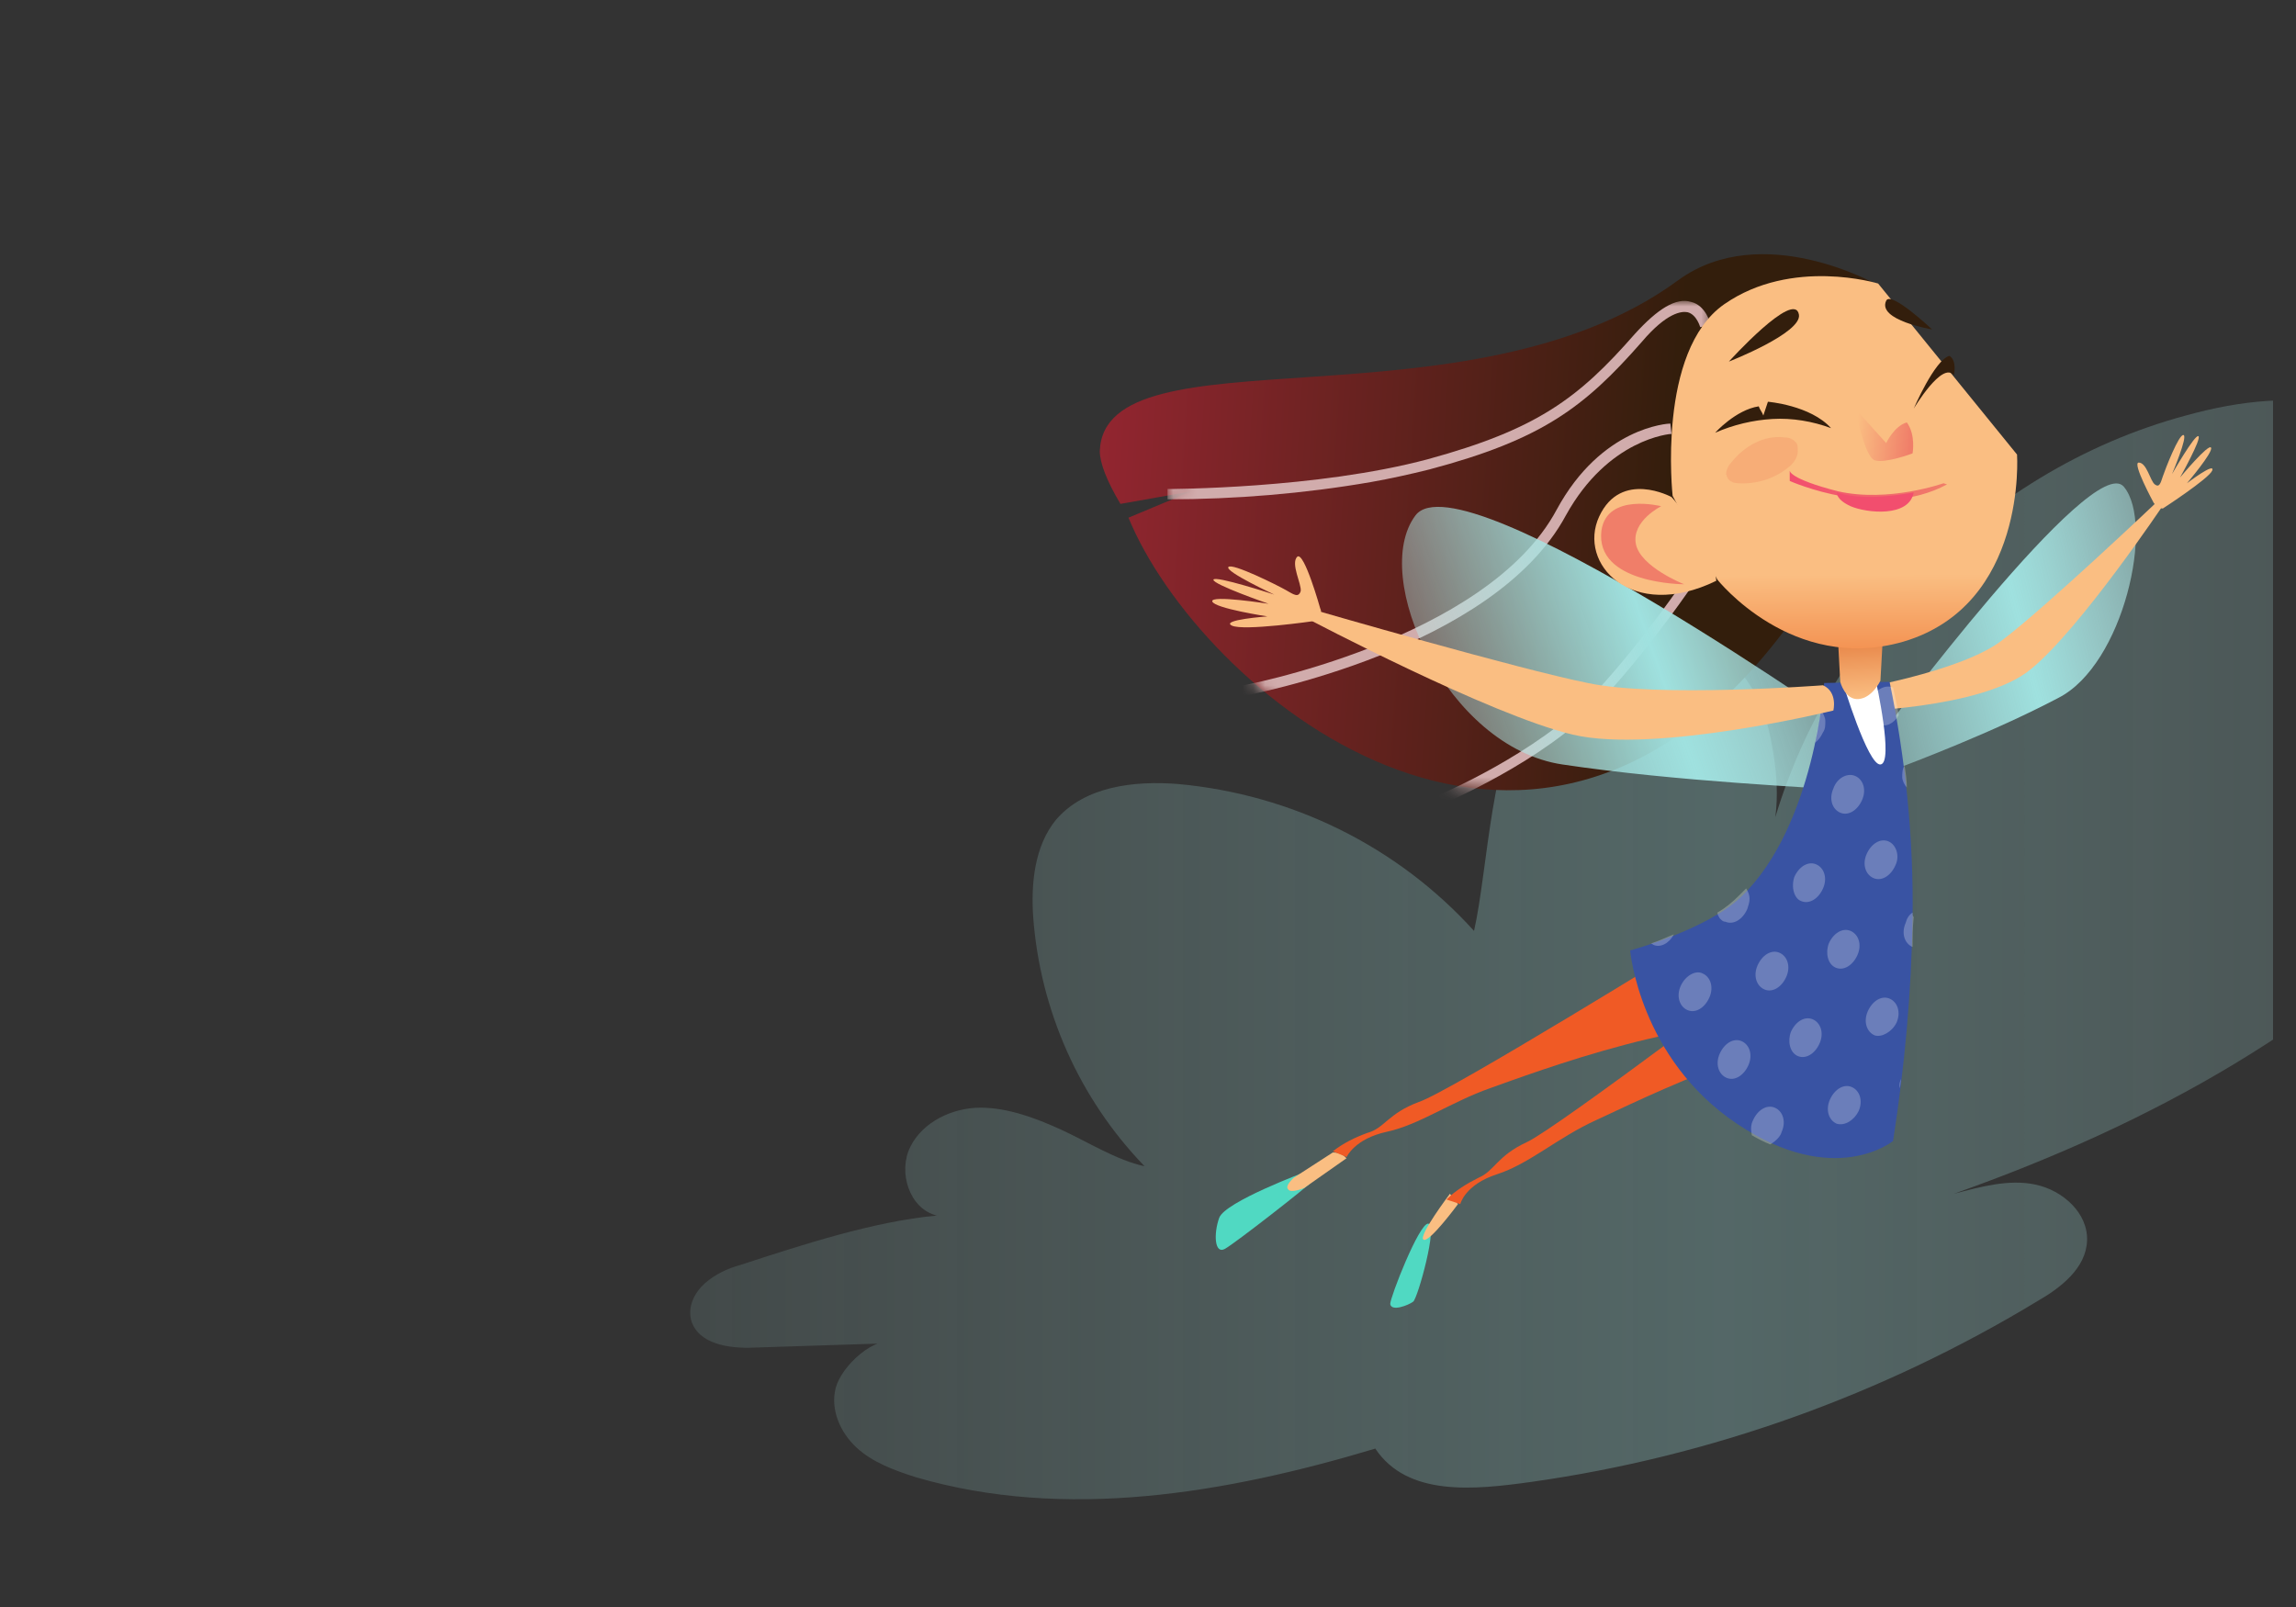
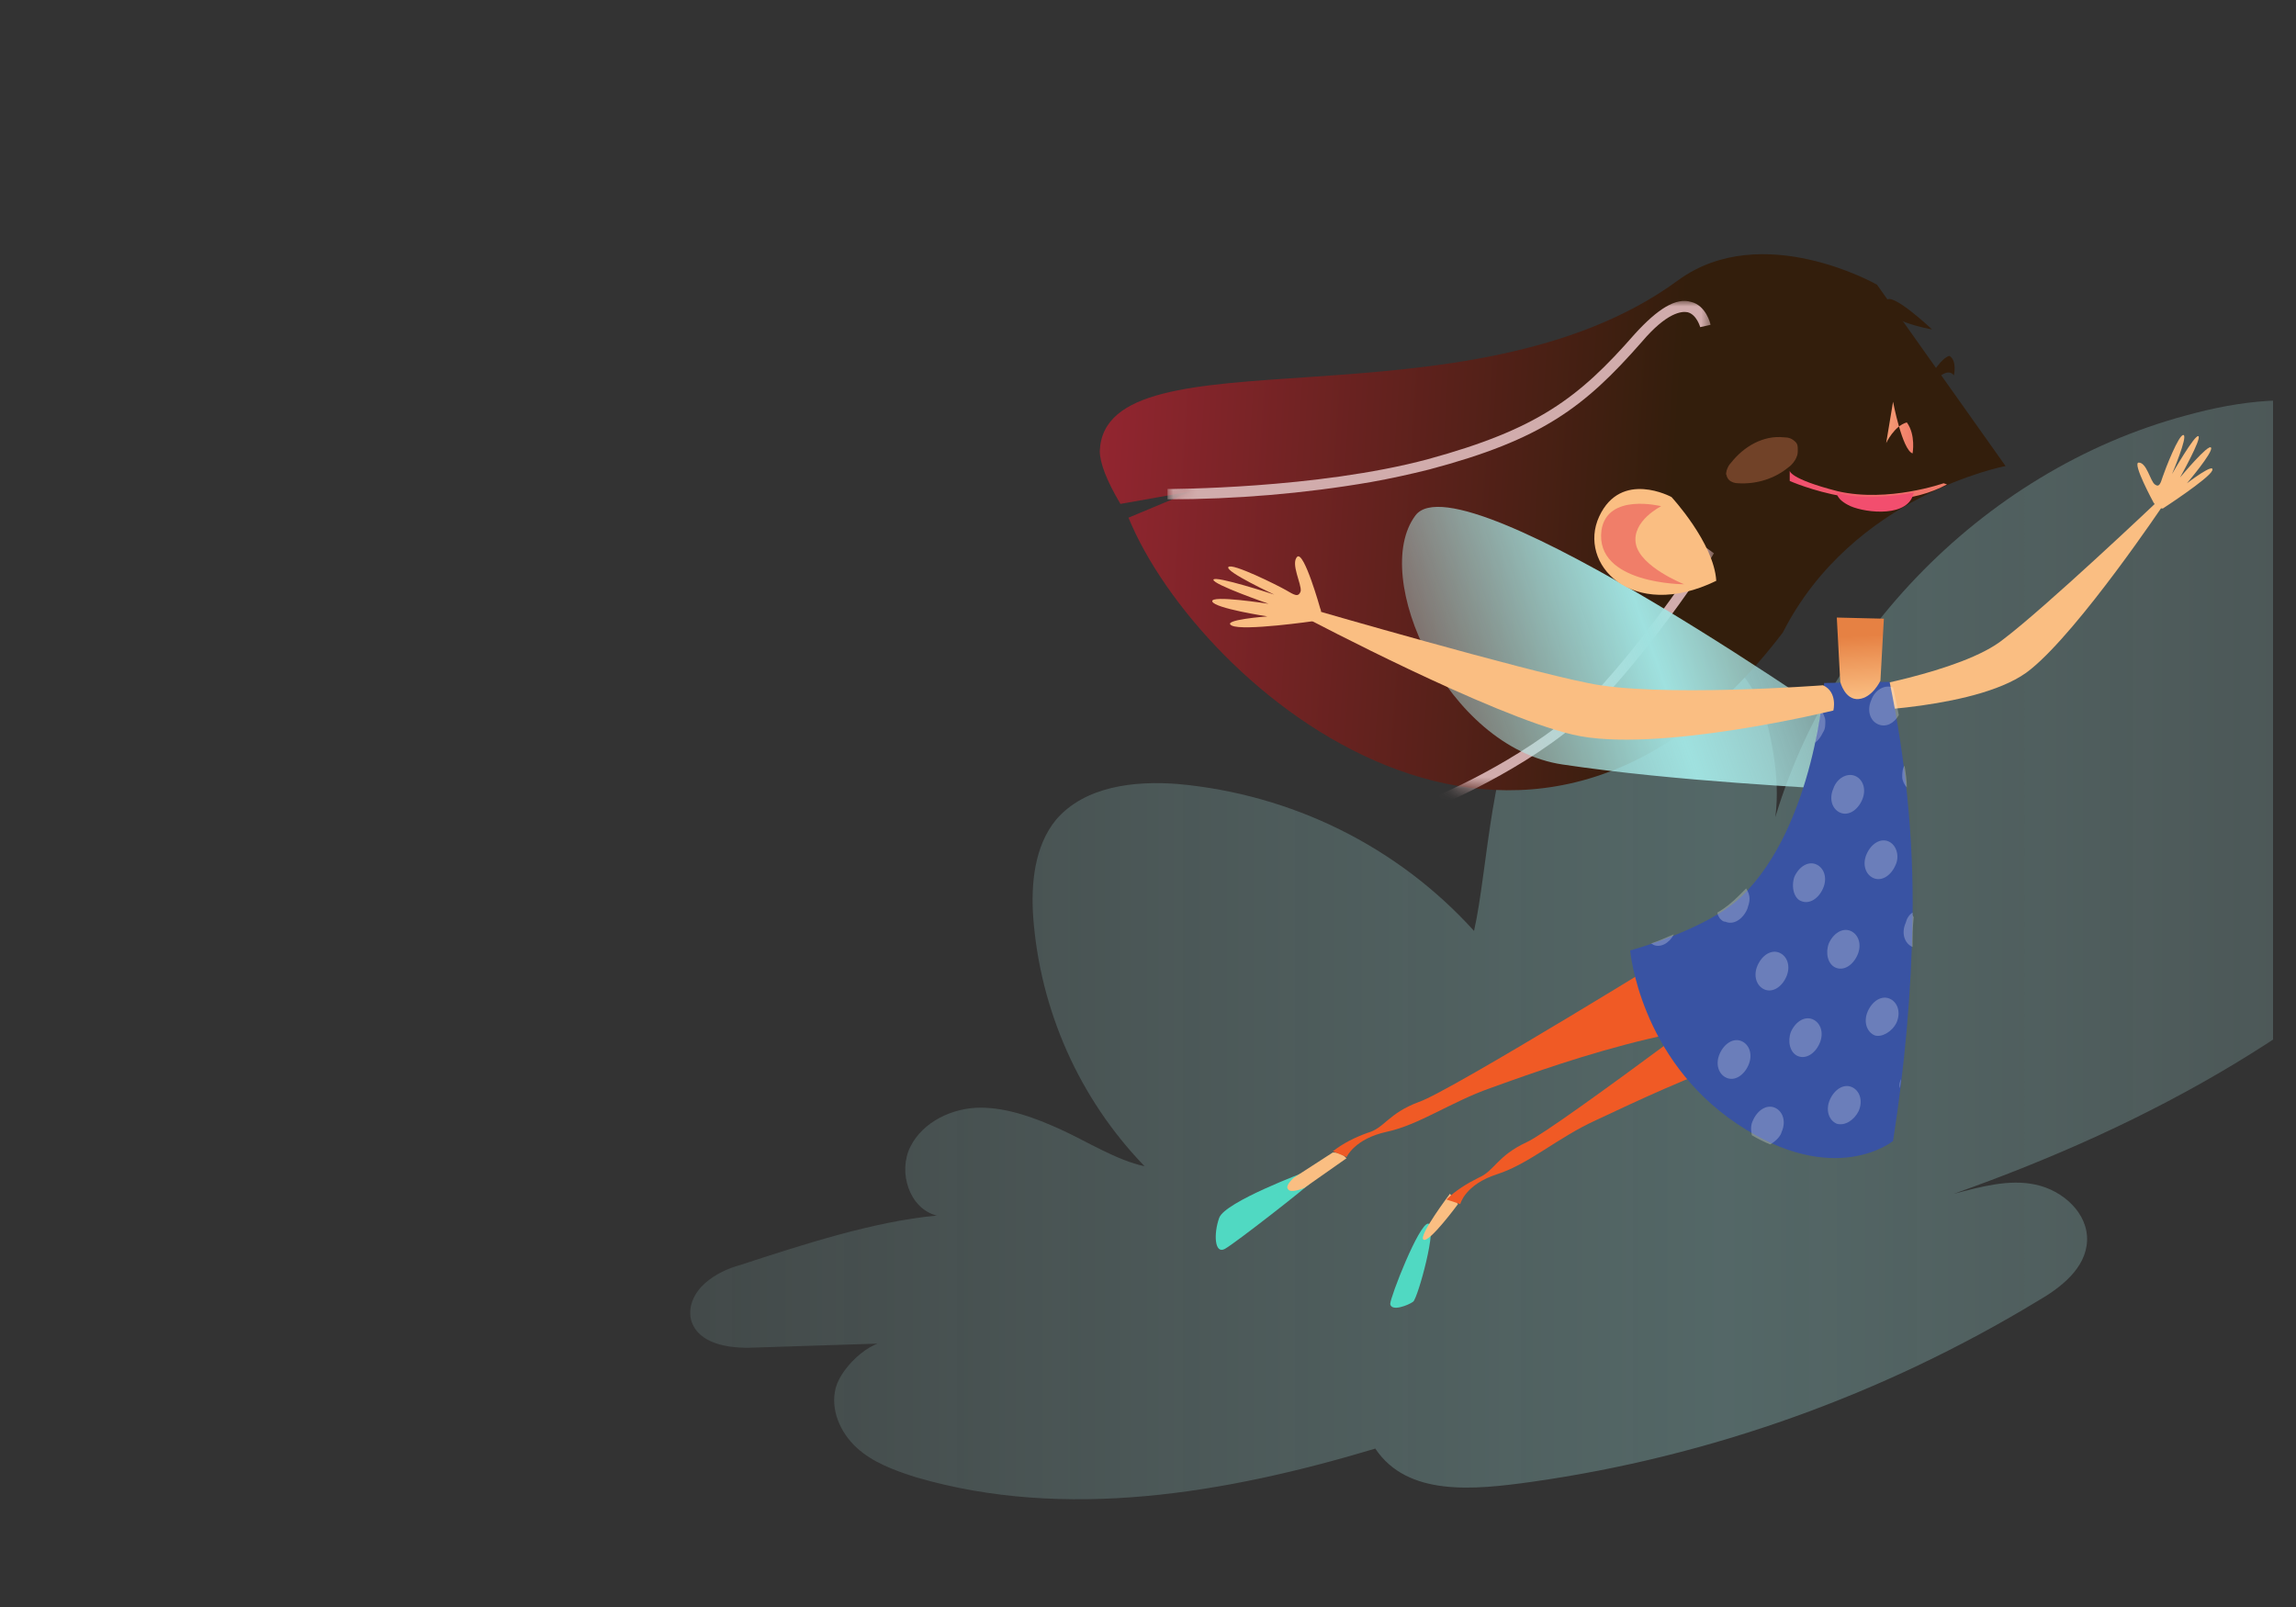
<svg xmlns="http://www.w3.org/2000/svg" xmlns:xlink="http://www.w3.org/1999/xlink" version="1.1" id="Layer_1" x="0px" y="0px" width="200px" height="140px" viewBox="0 0 200 140" enable-background="new 0 0 200 140" xml:space="preserve">
  <rect x="0" y="0" width="200" height="140" fill="#333333" stroke="none" />
  <g>
    <defs>
      <rect id="SVGID_2_" x="56" y="3" width="142" height="137" />
    </defs>
    <clipPath id="SVGID_1_">
      <use xlink:href="#SVGID_2_" overflow="visible" />
    </clipPath>
    <g clip-path="url(#SVGID_1_)">
      <linearGradient id="SVGID_3_" gradientUnits="userSpaceOnUse" x1="60.008" y1="57.028" x2="221.795" y2="57.028" gradientTransform="matrix(1 0 0 -1 0 139.89)">
        <stop offset="0" style="stop-color:#B5EFED;stop-opacity:0.4" />
        <stop offset="0.557" style="stop-color:#9FE1DF" />
        <stop offset="1" style="stop-color:#BBF2F1;stop-opacity:0.5" />
      </linearGradient>
      <path fill="url(#SVGID_3_)" fill-opacity="0.3" d="M128.4,81.1c-6.7-7.4-15.9-11.9-25.8-12.8c-3.8-0.3-8.1,0.2-10.6,3.1    c-1.9,2.3-2.2,5.6-2,8.5c0.6,8.1,4,15.8,9.7,21.7c-2.4-0.5-5.1-2.2-7.3-3.2c-2.2-1-4.6-1.9-7-1.9c-2.4,0-5,1.2-6.1,3.4    c-1.1,2.2-0.1,5.4,2.3,6c-5.5,0.5-11.9,2.6-17.1,4.3c-1.1,0.3-2.2,0.8-3.1,1.6c-0.9,0.8-1.5,2-1.2,3.2c0.6,2.1,3.3,2.5,5.5,2.4    l12.4-0.4c-1.8-0.8-4.8,2-5.3,3.9s0.4,3.9,1.8,5.2c1.4,1.3,3.3,2,5.2,2.6c13,3.8,27,1.4,40-2.5c2.8,4.2,8.6,3.6,13.6,2.9    c15.6-2.2,30.6-7.6,44-15.7c2.1-1.2,4.3-2.9,4.4-5.3c0.1-2.4-2.1-4.4-4.5-4.9c-2.3-0.5-4.8,0.2-7.1,0.8    c17.5-6.2,32.4-14.6,45.4-27.9c2.2-2.2,4.2-4.6,5.4-7.4c1.2-2.9,1.3-6.3-0.3-8.9c-1.6-2.6-5.2-4-8-2.6c4.5-1.8,3.8-7.8,2.4-12.4    c-1.4-4.6-5.7-8-10.4-9.2c-4.7-1.3-9.6-0.7-14.3,0.6c-17.9,4.8-32.5,20.1-36.6,38.2c1.4-3.4,1.1-7.1,0.3-10.7    c-0.8-3.6-3.2-6.9-6.7-8.2c-5.1-2-11,0.9-14.2,5.3C129.9,65.2,129.6,75.8,128.4,81.1z" />
      <linearGradient id="SVGID_4_" gradientUnits="userSpaceOnUse" x1="145.607" y1="94.165" x2="79.877" y2="98.548" gradientTransform="matrix(1 0 0 -1 0 139.89)">
        <stop offset="0" style="stop-color:#331E0C" />
        <stop offset="1" style="stop-color:#B0283B" />
      </linearGradient>
      <path fill="url(#SVGID_4_)" d="M163.5,24.8c0,0-10-5.7-17.3-0.4C128,37.8,96.2,28.5,95.8,39.3c0,1,0.6,2.6,1.8,4.6l6.2-1.1    l-5.5,2.3c6.1,14.9,34.7,39.3,57,10c6.1-12,19.4-14.5,19.4-14.5L163.5,24.8z" />
      <defs>
        <filter id="Adobe_OpacityMaskFilter" filterUnits="userSpaceOnUse" x="101.7" y="26.2" width="47.7" height="43.9">
          <feColorMatrix type="matrix" values="1 0 0 0 0  0 1 0 0 0  0 0 1 0 0  0 0 0 1 0" />
        </filter>
      </defs>
      <mask maskUnits="userSpaceOnUse" x="101.7" y="26.2" width="47.7" height="43.9" id="mask1_1624:5482_1_">
        <linearGradient id="SVGID_5_" gradientUnits="userSpaceOnUse" x1="145.607" y1="94.164" x2="79.877" y2="98.504" gradientTransform="matrix(1 0 0 -1 0 139.89)">
          <stop offset="0" style="stop-color:#331E0C" />
          <stop offset="1" style="stop-color:#B0283B" />
        </linearGradient>
        <path fill="url(#SVGID_5_)" filter="url(#Adobe_OpacityMaskFilter)" d="M163.5,24.8c0,0-10-5.7-17.3-0.4     C128,37.8,96.2,28.5,95.8,39.3c0,1,0.6,2.6,1.8,4.6l6.2-1.1l-5.5,2.3c6.2,14.9,34.8,39.3,57,10c6.1-12,19.4-14.5,19.4-14.5     L163.5,24.8z" />
      </mask>
      <g mask="url(#mask1_1624:5482_1_)">
        <g>
          <path fill="#D1ACAC" d="M119.4,42c-5.8,1-11.8,1.5-17.7,1.5l0-0.9c0.1,0,13,0,22.7-2.6c9.5-2.6,13.1-5.3,18-10.9      c2-2.2,3.6-3.2,4.9-2.8c1.3,0.3,1.7,1.9,1.7,2l-0.9,0.2c0,0-0.3-1.1-1.1-1.3c-0.5-0.1-1.8,0-4,2.6c-5,5.7-8.7,8.5-18.5,11.1      C122.9,41.3,121.1,41.7,119.4,42z" />
        </g>
        <g>
-           <path fill="#D1ACAC" d="M108,60.7l-0.2-0.9c0.2,0,21.7-4,27.8-15.4c3.9-7.2,9.7-7.5,9.9-7.5l0.1,0.9l0-0.4l0,0.4      c-0.1,0-5.5,0.4-9.2,7.1C130.1,56.6,108.9,60.5,108,60.7z" />
-         </g>
+           </g>
        <g>
          <path fill="#D1ACAC" d="M125.6,70.1l-0.4-0.8c0.1,0,8.6-3.6,13.6-8.8c4.9-5.2,9.8-12.7,9.8-12.8l0.7,0.5c0,0.1-4.9,7.6-9.9,12.9      C134.4,66.4,125.9,69.9,125.6,70.1z" />
        </g>
      </g>
      <linearGradient id="SVGID_6_" gradientUnits="userSpaceOnUse" x1="126.127" y1="77.186" x2="157.957" y2="88.481" gradientTransform="matrix(1 0 0 -1 0 139.89)">
        <stop offset="0" style="stop-color:#B5EFED;stop-opacity:0.4" />
        <stop offset="0.557" style="stop-color:#9FE1DF" />
        <stop offset="1" style="stop-color:#BBF2F1;stop-opacity:0.5" />
      </linearGradient>
      <path fill="url(#SVGID_6_)" d="M162.4,64.4c0,0-35.1-24.8-39.1-19.5c-4,5.3,2.7,20.2,12.8,21.7c10,1.5,22,2,25.6,2.3    C165.3,69.2,162.4,64.4,162.4,64.4z" />
      <linearGradient id="SVGID_7_" gradientUnits="userSpaceOnUse" x1="161.23" y1="82.033" x2="187.578" y2="88.436" gradientTransform="matrix(1 0 0 -1 0 139.89)">
        <stop offset="0" style="stop-color:#B5EFED;stop-opacity:0.4" />
        <stop offset="0.557" style="stop-color:#9FE1DF" />
        <stop offset="1" style="stop-color:#BBF2F1;stop-opacity:0.5" />
      </linearGradient>
-       <path fill="url(#SVGID_7_)" d="M163.8,64.1c0,0,18.5-24.9,21.2-21.7s0,15.5-5.7,18.4c-5.7,3-12.6,5.6-14.7,6.4    C162.4,68.1,163.8,64.1,163.8,64.1z" />
      <path fill="#FABE82" d="M160.8,60.2c0,0,10.1-1.6,13.7-4.5c3.7-2.8,13.2-11.8,13.2-11.8l0.8,0c0,0-7.3,10.9-11.6,14.4    C172.7,61.8,161,62,161,62S160.1,61,160.8,60.2z" />
      <path fill="#FABE82" d="M188.4,44.3c0,0,4-2.6,4.3-3.3c0.3-0.8-2.2,1.1-2.2,1.1s2.3-2.7,2.1-3.1c-0.2-0.4-2.7,2.6-2.7,2.6    s1.9-3.4,1.6-3.6c-0.3-0.2-2.3,3.3-2.3,3.3s1.4-3.3,1-3.4s-1.6,3-1.8,3.6c-0.2,0.6-0.3,1-0.7,0.7c-0.4-0.3-0.7-1.9-1.4-1.9    c-0.6,0,1.3,3.5,1.3,3.5c0.1,0.1,0.2,0.3,0.3,0.3C188,44.2,188.2,44.3,188.4,44.3z" />
      <path fill="#50D9C2" d="M113.7,102.1c0,0-7,2.6-7.5,4c-0.5,1.4-0.4,3.2,0.5,2.7c0.9-0.5,7.3-5.5,7.5-5.8    C114.5,102.8,114.5,101.8,113.7,102.1z" />
      <path fill="#FABE82" d="M116.1,100.4l-3.4,2.2c0,0-0.8,0.7-0.5,1c0.2,0.4,1.4-0.1,1.4-0.1l3.7-2.6    C117.2,100.9,117,100.4,116.1,100.4z" />
      <path fill="#F05A25" d="M156.1,89.7c-7.1-2.1-22.9,3.9-26.3,5.1c-3.4,1.2-6.2,3.2-9,3.8c-2.8,0.6-3.5,2.2-3.5,2.2l-1.2-0.5    c0.9-0.7,1.9-1.2,3-1.6c1.5-0.4,1.8-1.7,4.5-2.7c2.7-0.9,23.9-14,23.9-14L156.1,89.7z" />
      <path fill="#50D9C2" d="M124.4,106.6c0.9,0-0.9,6.5-1.3,6.8c-0.4,0.3-1.9,0.9-2,0.2C121.1,113,123.6,106.6,124.4,106.6z" />
      <path fill="#FABE82" d="M127,104.9c0,0-2.5,3.4-3,3.1c-0.5-0.3,2.3-4,2.3-4L127,104.9z" />
      <path fill="#F05A25" d="M164.7,90c-7.3-1.5-22.4,6.1-25.7,7.6c-3.3,1.5-5.8,3.8-8.6,4.7c-2.8,0.9-3.2,2.6-3.2,2.6l-1.2-0.4    c0.8-0.8,1.8-1.4,2.8-1.9c1.4-0.6,1.6-1.9,4.2-3.1c2.6-1.2,22.4-16.2,22.4-16.2L164.7,90z" />
      <path fill="#3953A3" d="M164.6,59.4c1.4,6.8,2.1,13.7,2,20.6c-0.1,6.5-0.7,13-1.7,19.4c0,0-5.1,4.2-13.6-1.5    c-8.5-5.7-9.3-15.1-9.3-15.1s6.7-1.8,9.7-4.7c6.4-6.2,7.2-18.6,7.2-18.6L164.6,59.4z" />
      <g opacity="0.5">
        <path opacity="0.5" fill="#FFFFFF" enable-background="new    " d="M156.9,78.5c0.7,0.3,1.5-0.2,1.9-1.1c0.4-0.9,0.1-1.8-0.6-2.1     c-0.7-0.3-1.5,0.2-1.9,1.1C156,77.3,156.3,78.3,156.9,78.5z" />
        <path opacity="0.5" fill="#FFFFFF" enable-background="new    " d="M164.5,73.3c-0.7-0.3-1.5,0.2-1.9,1.1     c-0.4,0.9-0.1,1.8,0.6,2.1s1.5-0.2,1.9-1.1C165.5,74.6,165.2,73.6,164.5,73.3z" />
        <path opacity="0.5" fill="#FFFFFF" enable-background="new    " d="M153.1,84.1c-0.4,0.9-0.1,1.8,0.6,2.1     c0.7,0.3,1.5-0.2,1.9-1.1s0.1-1.8-0.6-2.1S153.5,83.2,153.1,84.1z" />
        <path opacity="0.5" fill="#FFFFFF" enable-background="new    " d="M156.6,92c0.7,0.3,1.5-0.2,1.9-1.1c0.4-0.9,0.1-1.8-0.6-2.1     c-0.7-0.3-1.5,0.2-1.9,1.1C155.7,90.7,155.9,91.7,156.6,92z" />
        <path opacity="0.5" fill="#FFFFFF" enable-background="new    " d="M159.7,68.7c-0.4,0.9-0.1,1.8,0.6,2.1     c0.7,0.3,1.5-0.2,1.9-1.1c0.4-0.9,0.1-1.8-0.6-2.1C160.9,67.3,160,67.8,159.7,68.7z" />
        <path opacity="0.5" fill="#FFFFFF" enable-background="new    " d="M165.9,66.7c-0.2,0.3-0.2,0.7-0.2,1c0,0.3,0.2,0.7,0.4,0.9     C166.1,68,166,67.3,165.9,66.7C165.9,66.7,165.9,66.7,165.9,66.7z" />
        <path opacity="0.5" fill="#FFFFFF" enable-background="new    " d="M150.3,80.3c0.7,0.3,1.5-0.2,1.9-1.1c0.1-0.3,0.2-0.6,0.2-0.9     c0-0.3-0.1-0.6-0.3-0.9c-0.2,0.2-0.4,0.4-0.6,0.6c-0.6,0.6-1.2,1.1-1.9,1.5c0,0.2,0.1,0.3,0.2,0.5     C150,80.2,150.1,80.3,150.3,80.3z" />
        <path opacity="0.5" fill="#FFFFFF" enable-background="new    " d="M158.8,63.8c0.2-0.3,0.2-0.6,0.2-1c0-0.3-0.2-0.7-0.4-0.9     c-0.1,0.8-0.3,1.8-0.5,2.8C158.4,64.5,158.6,64.2,158.8,63.8z" />
        <path opacity="0.5" fill="#FFFFFF" enable-background="new    " d="M163,61c-0.4,0.9-0.1,1.8,0.6,2.1c0.7,0.3,1.4-0.1,1.8-0.8     c-0.2-1.1-0.4-1.9-0.5-2.4C164.2,59.6,163.3,60.1,163,61z" />
        <path opacity="0.5" fill="#FFFFFF" enable-background="new    " d="M155.2,98.6c0.4-0.9,0.1-1.8-0.6-2.1s-1.5,0.2-1.9,1.1     c-0.2,0.4-0.2,0.8-0.1,1.3c0.5,0.3,1.1,0.6,1.6,0.8C154.7,99.4,155.1,99,155.2,98.6z" />
        <path opacity="0.5" fill="#FFFFFF" enable-background="new    " d="M161.9,96.8c0.4-0.9,0.1-1.8-0.6-2.1     c-0.7-0.3-1.5,0.2-1.9,1.1c-0.4,0.9-0.1,1.8,0.6,2.1C160.7,98.1,161.5,97.6,161.9,96.8z" />
        <path opacity="0.5" fill="#FFFFFF" enable-background="new    " d="M165.2,89.1c0.4-0.9,0.1-1.8-0.6-2.1     c-0.7-0.3-1.5,0.2-1.9,1.1c-0.4,0.9-0.1,1.8,0.6,2.1C163.9,90.4,164.8,89.9,165.2,89.1z" />
        <path opacity="0.5" fill="#FFFFFF" enable-background="new    " d="M165.5,94.8l0.1-0.8C165.5,94.2,165.4,94.5,165.5,94.8z" />
        <path opacity="0.5" fill="#FFFFFF" enable-background="new    " d="M166.6,79.5c-0.3,0.2-0.5,0.5-0.6,0.9     c-0.4,0.9-0.1,1.8,0.6,2.1c0-0.8,0-1.7,0.1-2.6C166.6,79.8,166.6,79.6,166.6,79.5z" />
        <path opacity="0.5" fill="#FFFFFF" enable-background="new    " d="M159.9,84.3c0.7,0.3,1.5-0.2,1.9-1.1c0.4-0.9,0.1-1.8-0.6-2.1     c-0.7-0.3-1.5,0.2-1.9,1.1C159,83,159.2,84,159.9,84.3z" />
-         <path opacity="0.5" fill="#FFFFFF" enable-background="new    " d="M146.4,85.9c-0.4,0.9-0.1,1.8,0.6,2.1     c0.7,0.3,1.5-0.2,1.9-1.1c0.4-0.9,0.1-1.8-0.6-2.1C147.7,84.5,146.8,85,146.4,85.9z" />
        <path opacity="0.5" fill="#FFFFFF" enable-background="new    " d="M152.3,92.8c0.4-0.9,0.1-1.8-0.6-2.1     c-0.7-0.3-1.5,0.2-1.9,1.1c-0.4,0.9-0.1,1.8,0.6,2.1S151.9,93.7,152.3,92.8z" />
        <path opacity="0.5" fill="#FFFFFF" enable-background="new    " d="M144,82.3c0.6,0.3,1.4-0.1,1.8-0.9c-0.7,0.3-1.4,0.6-2,0.8     C143.9,82.2,144,82.3,144,82.3z" />
      </g>
-       <path fill="#FFFFFF" d="M160.5,59.4c0,0,2.2,7.3,3.3,7.2c1.2-0.1-0.4-7.3-0.4-7.3L160.5,59.4z" />
      <path fill="#FABE82" d="M158.8,59.7c0,0-14.5,1.1-20.5-0.2c-6-1.2-23.6-6.3-23.6-6.3l-0.8,0.7c0,0,15.9,8.4,23.1,10.1    c7.2,1.7,22.7-2.1,22.7-2.1S160.1,60.3,158.8,59.7z" />
      <path fill="#FABE82" d="M114.5,54.1c0,0-6.2,0.9-7.2,0.4c-1-0.5,3.1-0.8,3.1-0.8s-4.6-0.7-4.8-1.3c-0.2-0.6,4.9,0.2,4.9,0.2    s-4.9-1.7-4.8-2.1c0.1-0.4,5.3,1.3,5.3,1.3s-4.3-2-4-2.4c0.3-0.4,4.3,1.6,5,2c0.7,0.4,1.1,0.7,1.3,0.1c0.1-0.6-0.9-2.4-0.3-3    c0.6-0.5,2,4.5,2,4.5c0.1,0.2,0.1,0.4,0,0.6C114.8,53.9,114.7,54,114.5,54.1z" />
      <linearGradient id="SVGID_8_" gradientUnits="userSpaceOnUse" x1="162.483" y1="79.09" x2="162.165" y2="84.507" gradientTransform="matrix(1 0 0 -1 0 139.89)">
        <stop offset="0" style="stop-color:#FABE82" />
        <stop offset="1" style="stop-color:#E68143" />
      </linearGradient>
      <path fill="url(#SVGID_8_)" d="M160.3,59.4c0,0,0.4,1.6,1.6,1.5c1.2-0.1,1.9-1.6,1.9-1.6l0.3-5.4l-4.1-0.1L160.3,59.4z" />
      <linearGradient id="SVGID_9_" gradientUnits="userSpaceOnUse" x1="160.705" y1="89.812" x2="160.75" y2="81.668" gradientTransform="matrix(1 0 0 -1 0 139.89)">
        <stop offset="0" style="stop-color:#FABE82" />
        <stop offset="1" style="stop-color:#F28847" />
      </linearGradient>
-       <path fill="url(#SVGID_9_)" d="M163.6,24.7l12.1,14.9c0,0,0.9,13.1-9.9,16.3c-9.7,2.8-16.2-5.4-16.2-5.4l-3.9-7.3    c0,0-1.4-12.6,4.5-16.7S163.6,24.7,163.6,24.7z" />
      <path fill="#FABE82" d="M145.6,43.3c0,0-4.4-2.4-6.3,1.7c-1.9,4.1,2.8,9.2,10.2,5.6C149.3,47.3,145.6,43.3,145.6,43.3z" />
      <linearGradient id="SVGID_10_" gradientUnits="userSpaceOnUse" x1="161.677" y1="102.178" x2="166.463" y2="101.658" gradientTransform="matrix(1 0 0 -1 0 139.89)">
        <stop offset="0" style="stop-color:#FABE82" />
        <stop offset="1" style="stop-color:#F07E69" />
      </linearGradient>
-       <path fill="url(#SVGID_10_)" d="M164.3,38.6c0,0,0.7-1.5,1.8-1.8c0.8,1.1,0.5,2.7,0.5,2.7s-2.4,0.9-3.3,0.6    c-0.9-0.3-1.7-4.5-1.7-4.5L164.3,38.6z" />
+       <path fill="url(#SVGID_10_)" d="M164.3,38.6c0,0,0.7-1.5,1.8-1.8c0.8,1.1,0.5,2.7,0.5,2.7c-0.9-0.3-1.7-4.5-1.7-4.5L164.3,38.6z" />
      <path fill="#331E0C" d="M150.6,31.5c0,0,5.7-6.3,6.1-4.1C157,29,150.6,31.5,150.6,31.5z" />
      <path fill="#331E0C" d="M164.3,26.2c0.4-0.9,4,2.5,4,2.5S163.5,27.9,164.3,26.2z" />
      <linearGradient id="SVGID_11_" gradientUnits="userSpaceOnUse" x1="3123.197" y1="-2483.298" x2="3032.127" y2="-2404.568" gradientTransform="matrix(1 0 0 -1 0 139.89)">
        <stop offset="0" style="stop-color:#FABE82" />
        <stop offset="1" style="stop-color:#F07E69" />
      </linearGradient>
      <path fill="url(#SVGID_11_)" d="M146.7,50.9c0,0-3.8-1.5-4.2-3.5c-0.4-2,2.2-3.3,2.2-3.3s-4.7-1.2-5.2,2.1    C138.9,50.9,146.7,50.9,146.7,50.9z" />
      <path fill="#331E0C" d="M159.5,37.3c-1.6-0.6-3.4-0.9-5.1-0.8c-1.7,0.1-3.4,0.5-5,1.2c0,0,1.8-2,3.8-2.3c0.1,0.3,0.3,0.5,0.4,0.8    L154,35C154,35,157.7,35.3,159.5,37.3z" />
      <path fill="#331E0C" d="M170.2,32.7c-1-1.3-3.5,2.9-3.5,2.9s1.8-4.2,3.1-4.6C170.5,31.4,170.2,32.7,170.2,32.7z" />
      <linearGradient id="SVGID_12_" gradientUnits="userSpaceOnUse" x1="156.671" y1="96.108" x2="168.784" y2="100.4" gradientTransform="matrix(1 0 0 -1 0 139.89)">
        <stop offset="0" style="stop-color:#F24E6E" />
        <stop offset="1" style="stop-color:#F07E69" />
      </linearGradient>
      <path fill="url(#SVGID_12_)" d="M155.9,41l0,0.9c0,0,7.8,3.5,13.7,0.3l-0.3-0.1c0,0-4.8,1.7-9.2,0.7C155.8,41.7,155.9,41,155.9,41    z" />
      <linearGradient id="SVGID_13_" gradientUnits="userSpaceOnUse" x1="1934.79" y1="724.516" x2="2016.56" y2="753.505" gradientTransform="matrix(1 0 0 -1 0 139.89)">
        <stop offset="0" style="stop-color:#F24E6E" />
        <stop offset="1" style="stop-color:#F07E69" />
      </linearGradient>
      <path fill="url(#SVGID_13_)" d="M160,42.9c0,0-0.1,0.6,1.2,1.2c1.4,0.6,5.1,1,5.5-1.2C165,43.2,162,43.6,160,42.9z" />
      <path opacity="0.33" fill="#F08C62" enable-background="new    " d="M156.4,38.5c-0.3-0.3-0.6-0.4-1-0.4c-1.8-0.2-3.5,0.8-4.6,2.2    c-0.2,0.2-0.3,0.4-0.4,0.7c0,0.1-0.1,0.3,0,0.4c0,0.1,0.1,0.3,0.2,0.4c0.2,0.2,0.5,0.3,0.8,0.3c1.6,0.1,3.2-0.4,4.4-1.4    c0.3-0.2,0.6-0.6,0.7-0.9c0.1-0.2,0.1-0.4,0.1-0.6C156.6,38.9,156.6,38.7,156.4,38.5z" />
    </g>
  </g>
</svg>